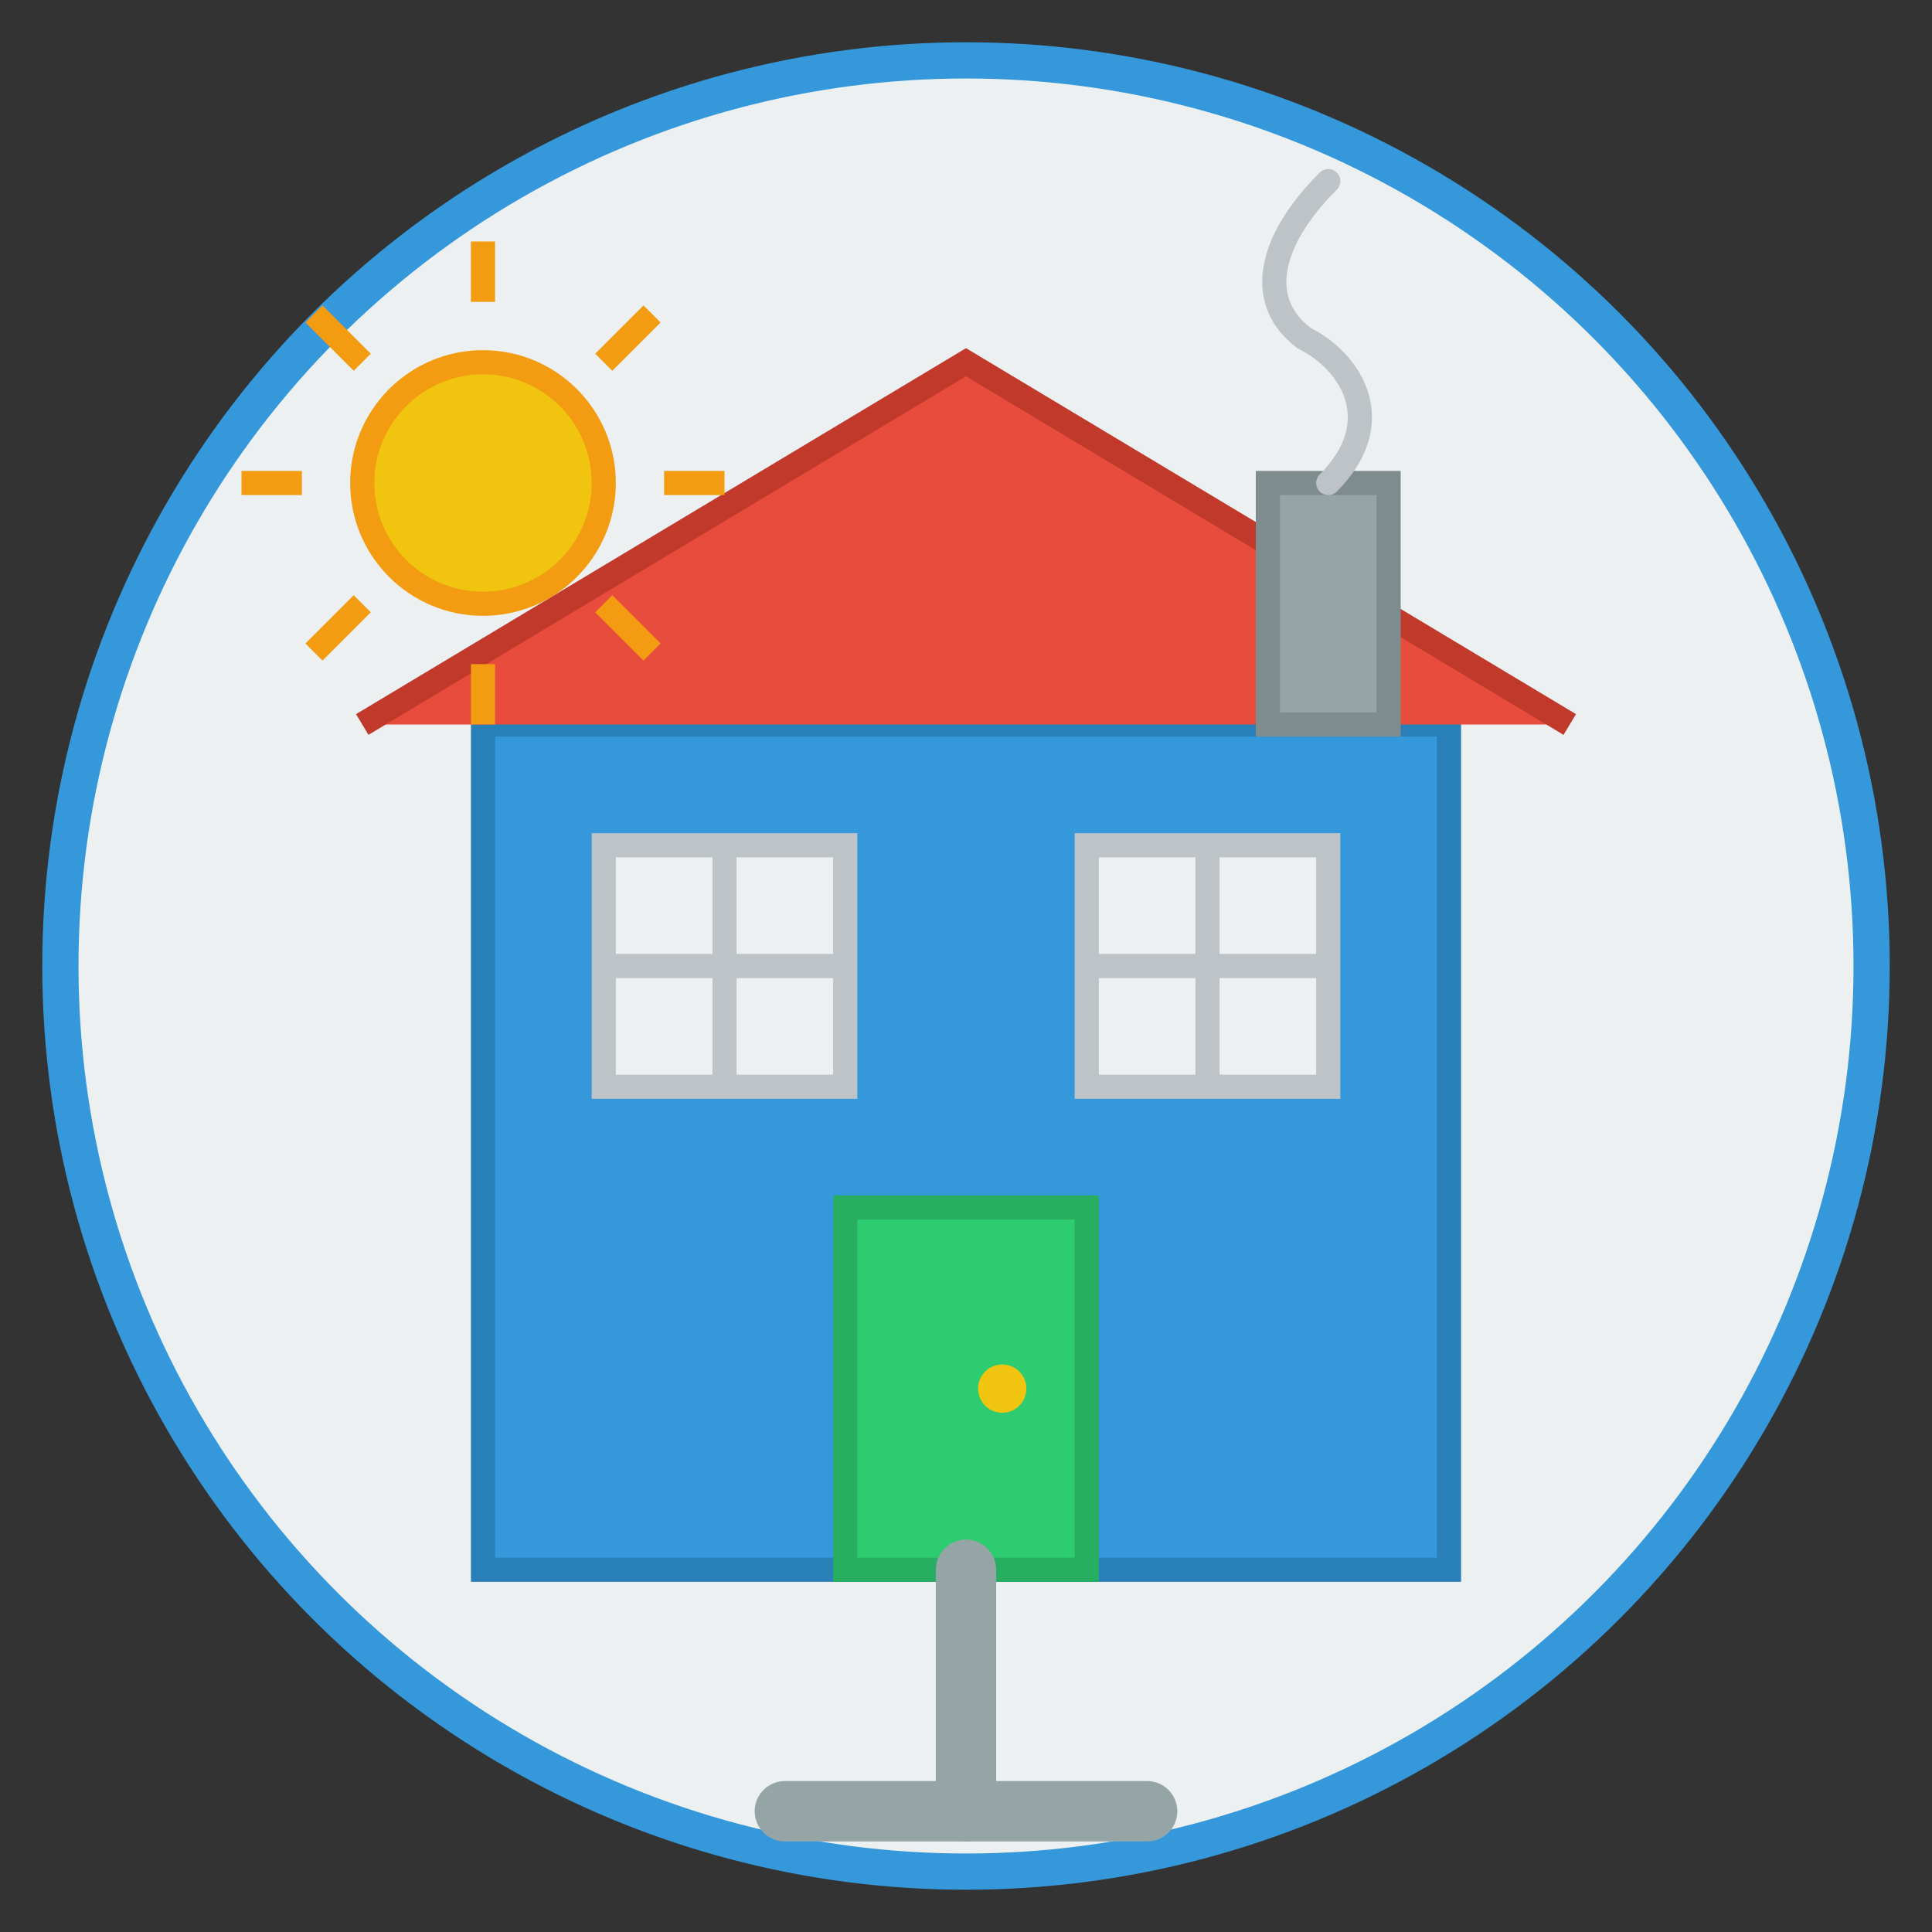
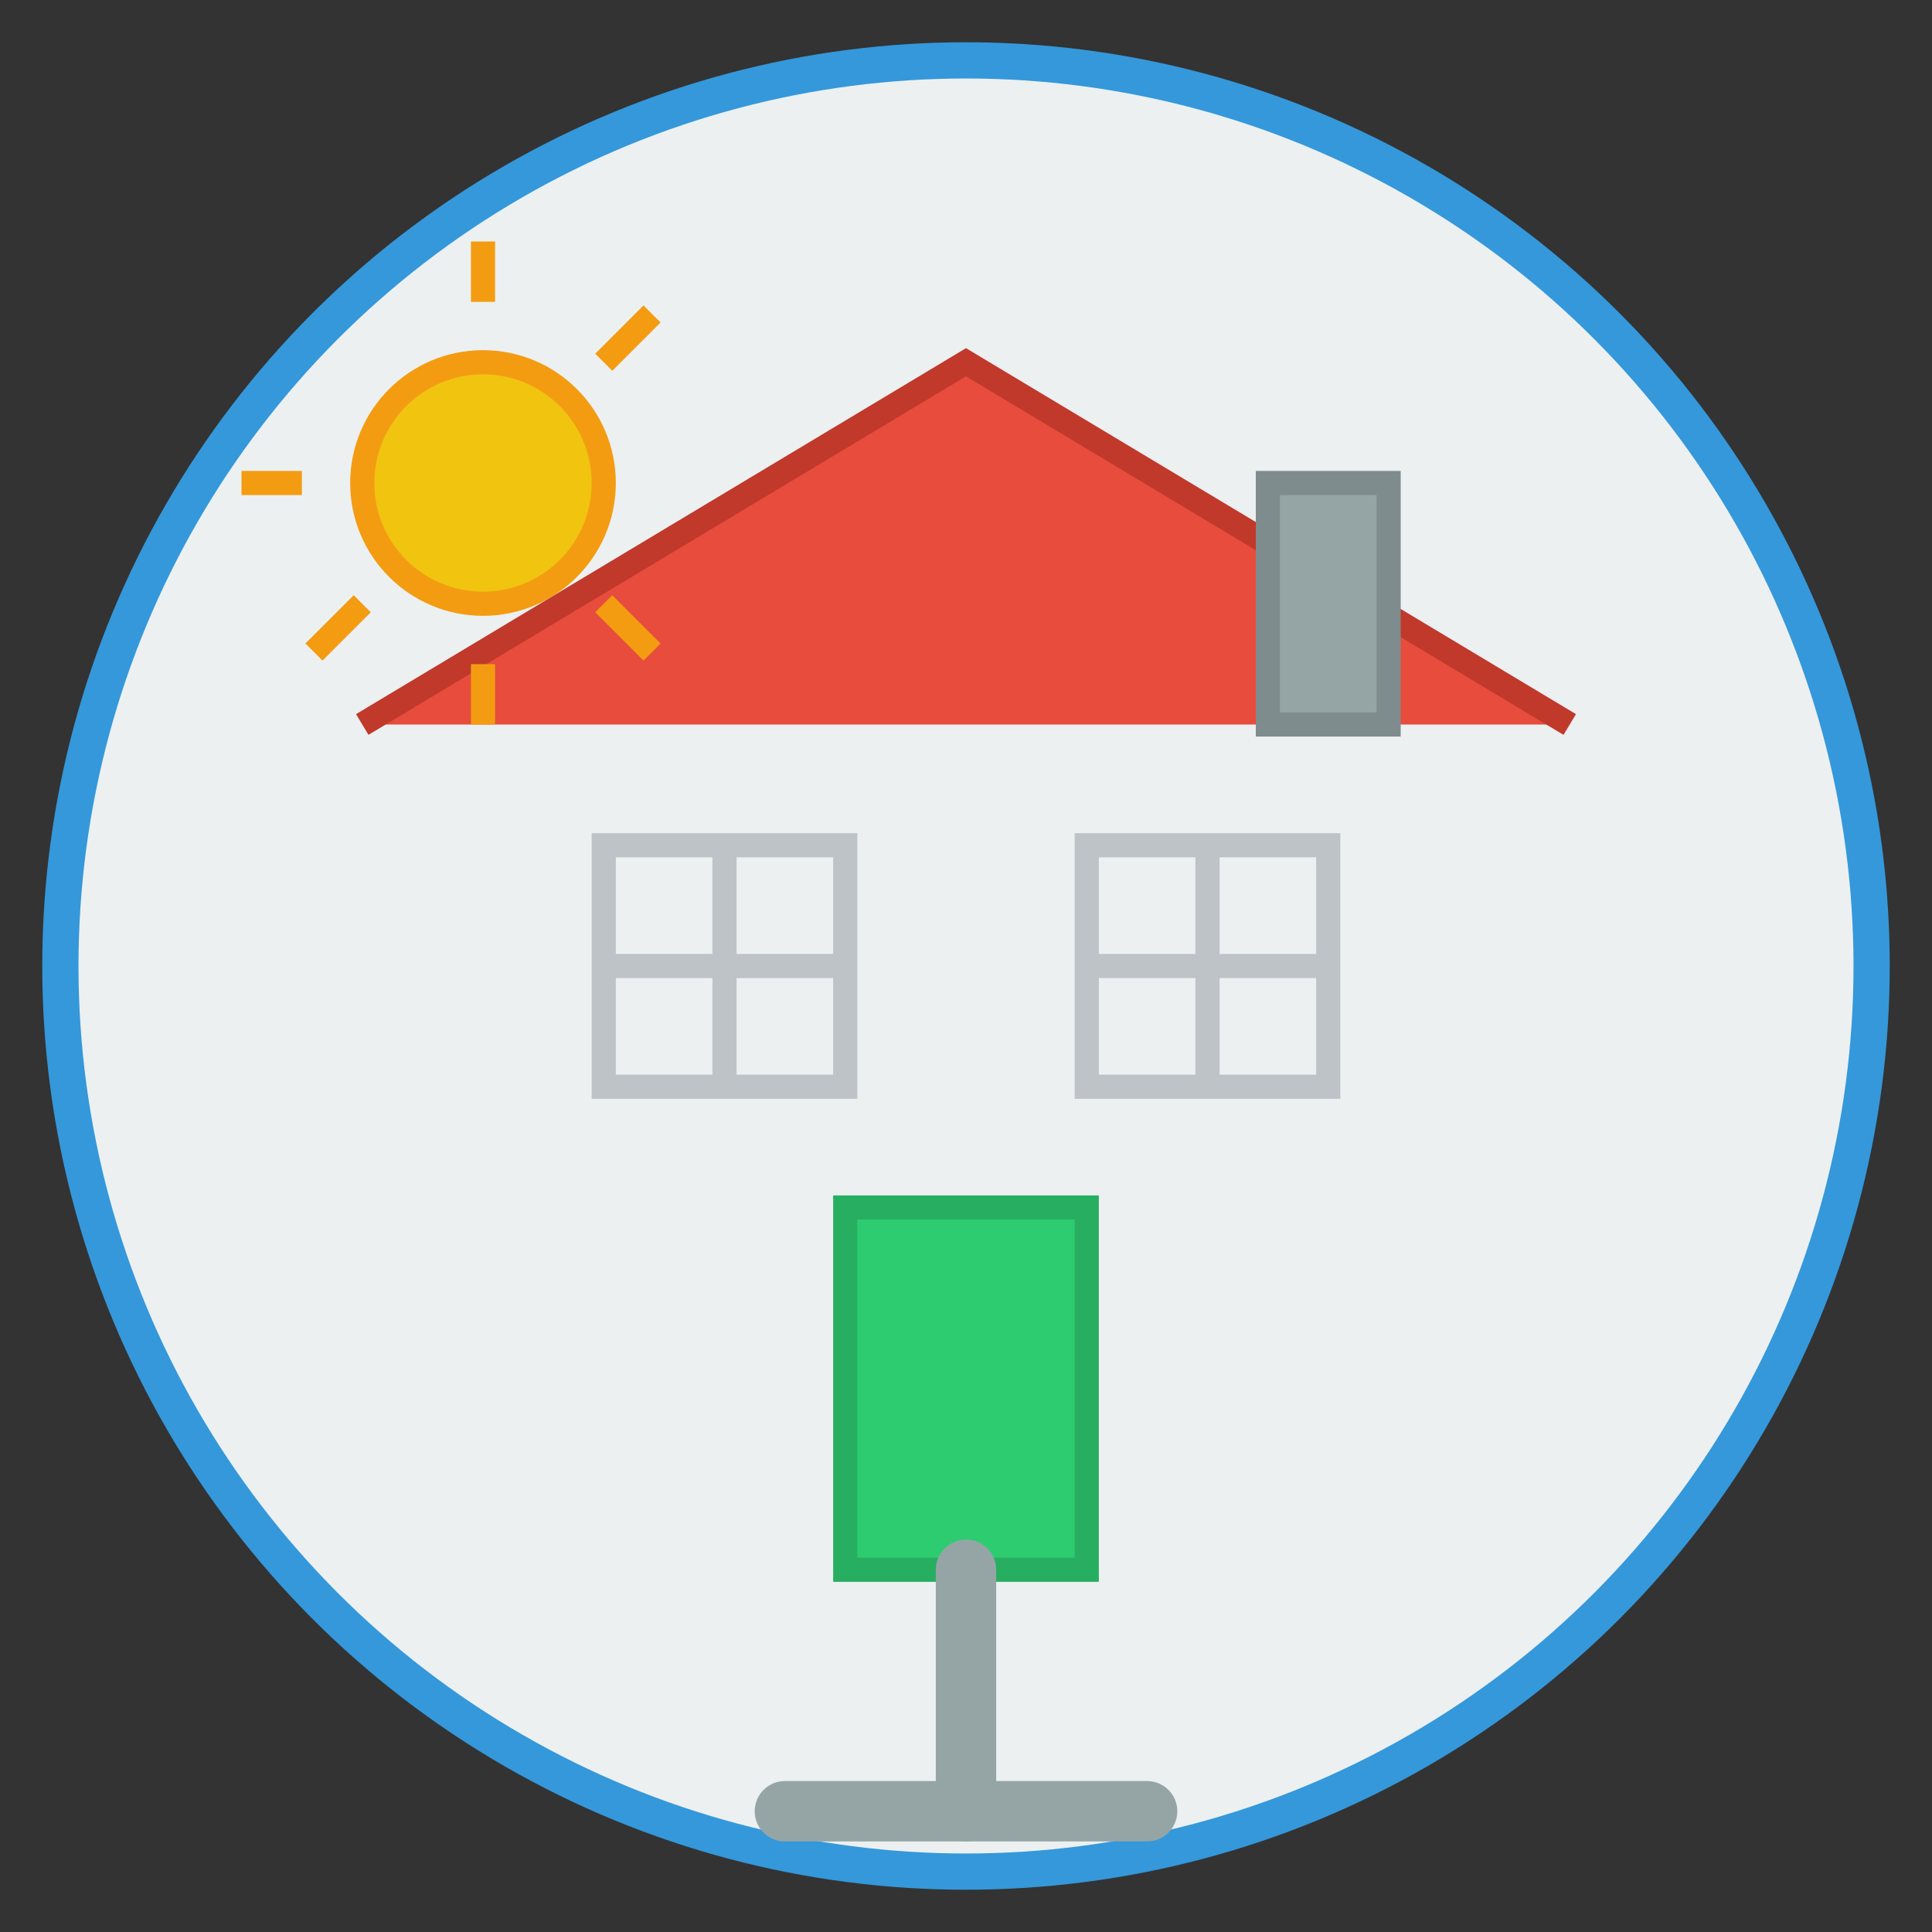
<svg xmlns="http://www.w3.org/2000/svg" width="160" height="160" viewBox="0 0 160 160" fill="none">
  <rect x="0" y="0" width="160" height="160" fill="#333333" stroke="none" />
  <circle cx="80" cy="80" r="75" fill="#ecf0f1" stroke="#3498db" stroke-width="3" />
-   <rect x="40" y="60" width="80" height="70" fill="#3498db" stroke="#2980b9" stroke-width="2" />
  <path d="M30 60L80 30L130 60" fill="#e74c3c" stroke="#c0392b" stroke-width="2" />
  <rect x="70" y="100" width="20" height="30" fill="#2ecc71" stroke="#27ae60" stroke-width="2" />
-   <circle cx="83" cy="115" r="2" fill="#f1c40f" />
  <rect x="50" y="70" width="20" height="20" fill="#ecf0f1" stroke="#bdc3c7" stroke-width="2" />
  <path d="M50 80H70" stroke="#bdc3c7" stroke-width="2" />
  <path d="M60 70V90" stroke="#bdc3c7" stroke-width="2" />
  <rect x="90" y="70" width="20" height="20" fill="#ecf0f1" stroke="#bdc3c7" stroke-width="2" />
  <path d="M90 80H110" stroke="#bdc3c7" stroke-width="2" />
  <path d="M100 70V90" stroke="#bdc3c7" stroke-width="2" />
  <rect x="105" y="40" width="10" height="20" fill="#95a5a6" stroke="#7f8c8d" stroke-width="2" />
-   <path d="M110 40C115 35 112 30 108 28C104 25 105 20 110 15" stroke="#bdc3c7" stroke-width="2" stroke-linecap="round" fill="none" />
  <circle cx="40" cy="40" r="10" fill="#f1c40f" stroke="#f39c12" stroke-width="2" />
  <line x1="40" y1="25" x2="40" y2="20" stroke="#f39c12" stroke-width="2" />
  <line x1="40" y1="60" x2="40" y2="55" stroke="#f39c12" stroke-width="2" />
  <line x1="25" y1="40" x2="20" y2="40" stroke="#f39c12" stroke-width="2" />
-   <line x1="60" y1="40" x2="55" y2="40" stroke="#f39c12" stroke-width="2" />
-   <line x1="30" y1="30" x2="26" y2="26" stroke="#f39c12" stroke-width="2" />
  <line x1="54" y1="54" x2="50" y2="50" stroke="#f39c12" stroke-width="2" />
  <line x1="30" y1="50" x2="26" y2="54" stroke="#f39c12" stroke-width="2" />
  <line x1="54" y1="26" x2="50" y2="30" stroke="#f39c12" stroke-width="2" />
  <path d="M80 130L80 150" stroke="#95a5a6" stroke-width="5" stroke-linecap="round" />
  <path d="M65 150L95 150" stroke="#95a5a6" stroke-width="5" stroke-linecap="round" />
</svg>